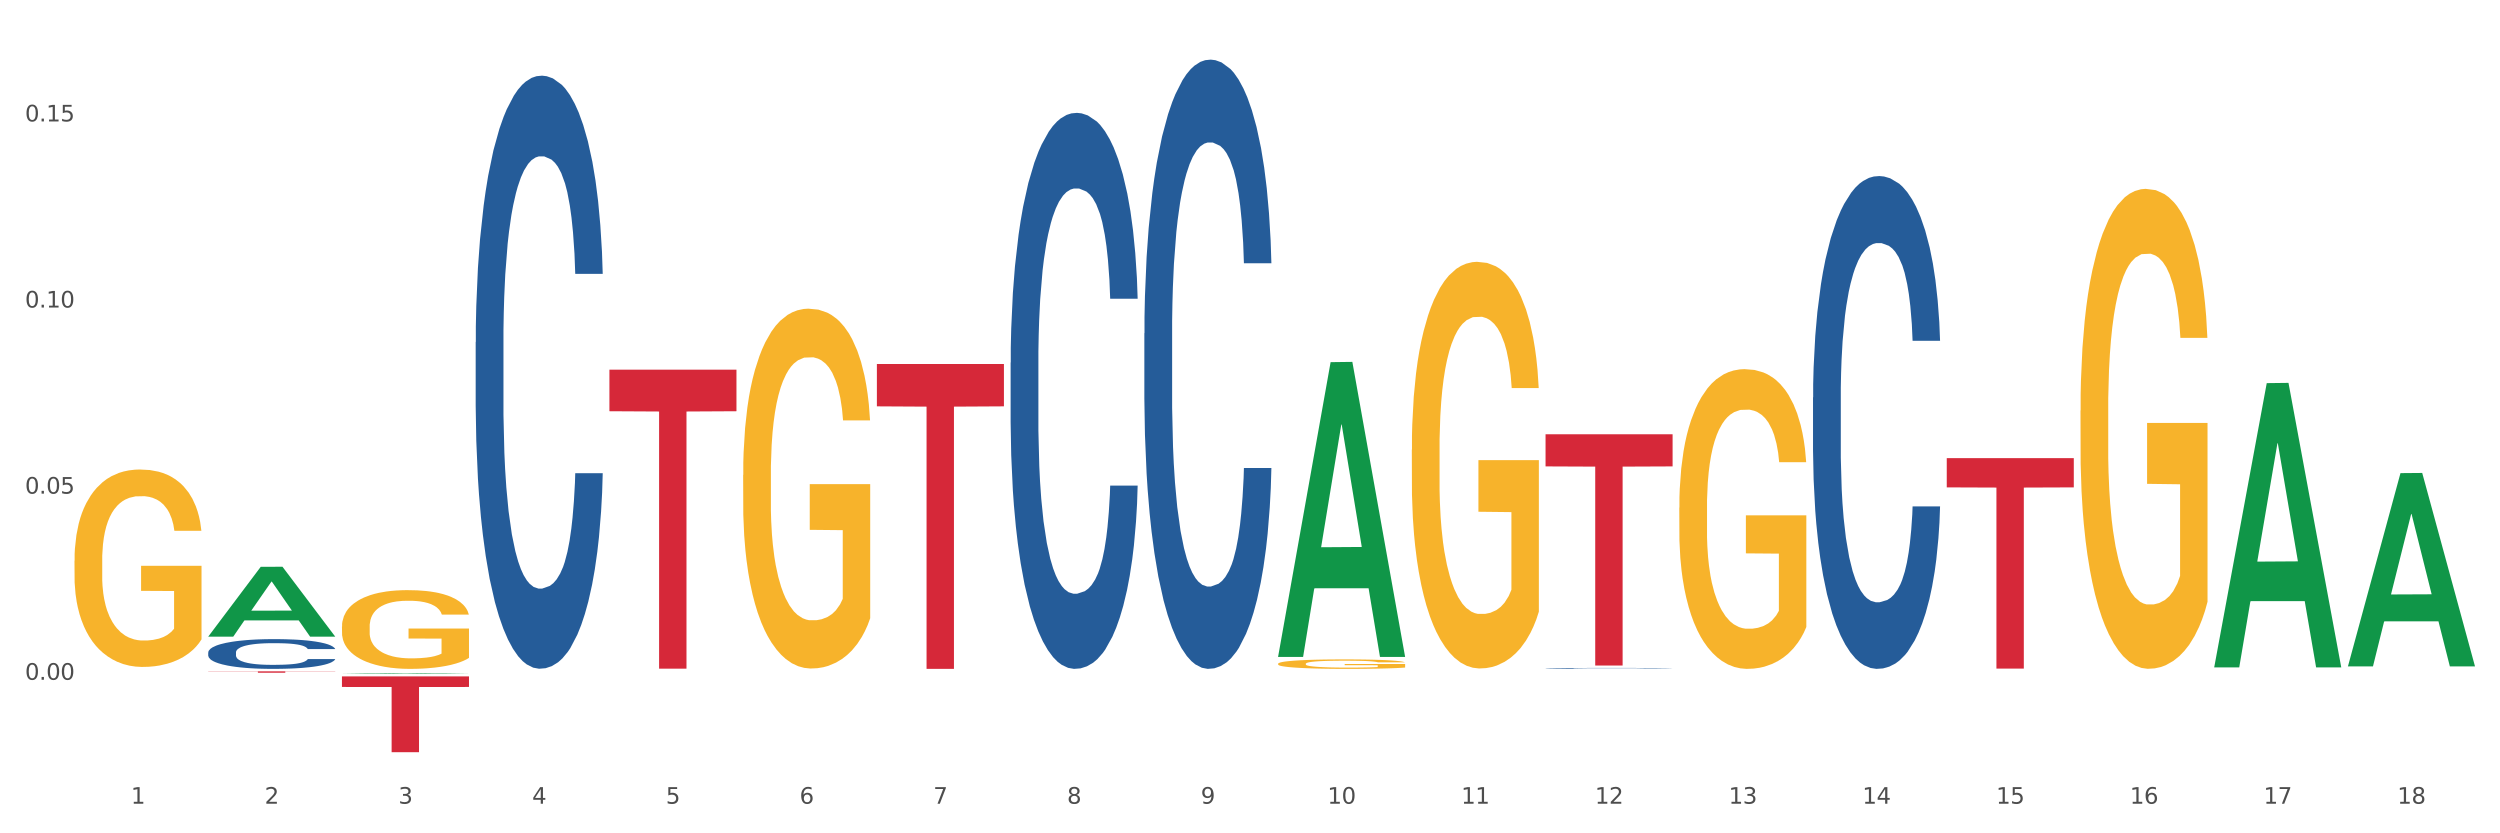
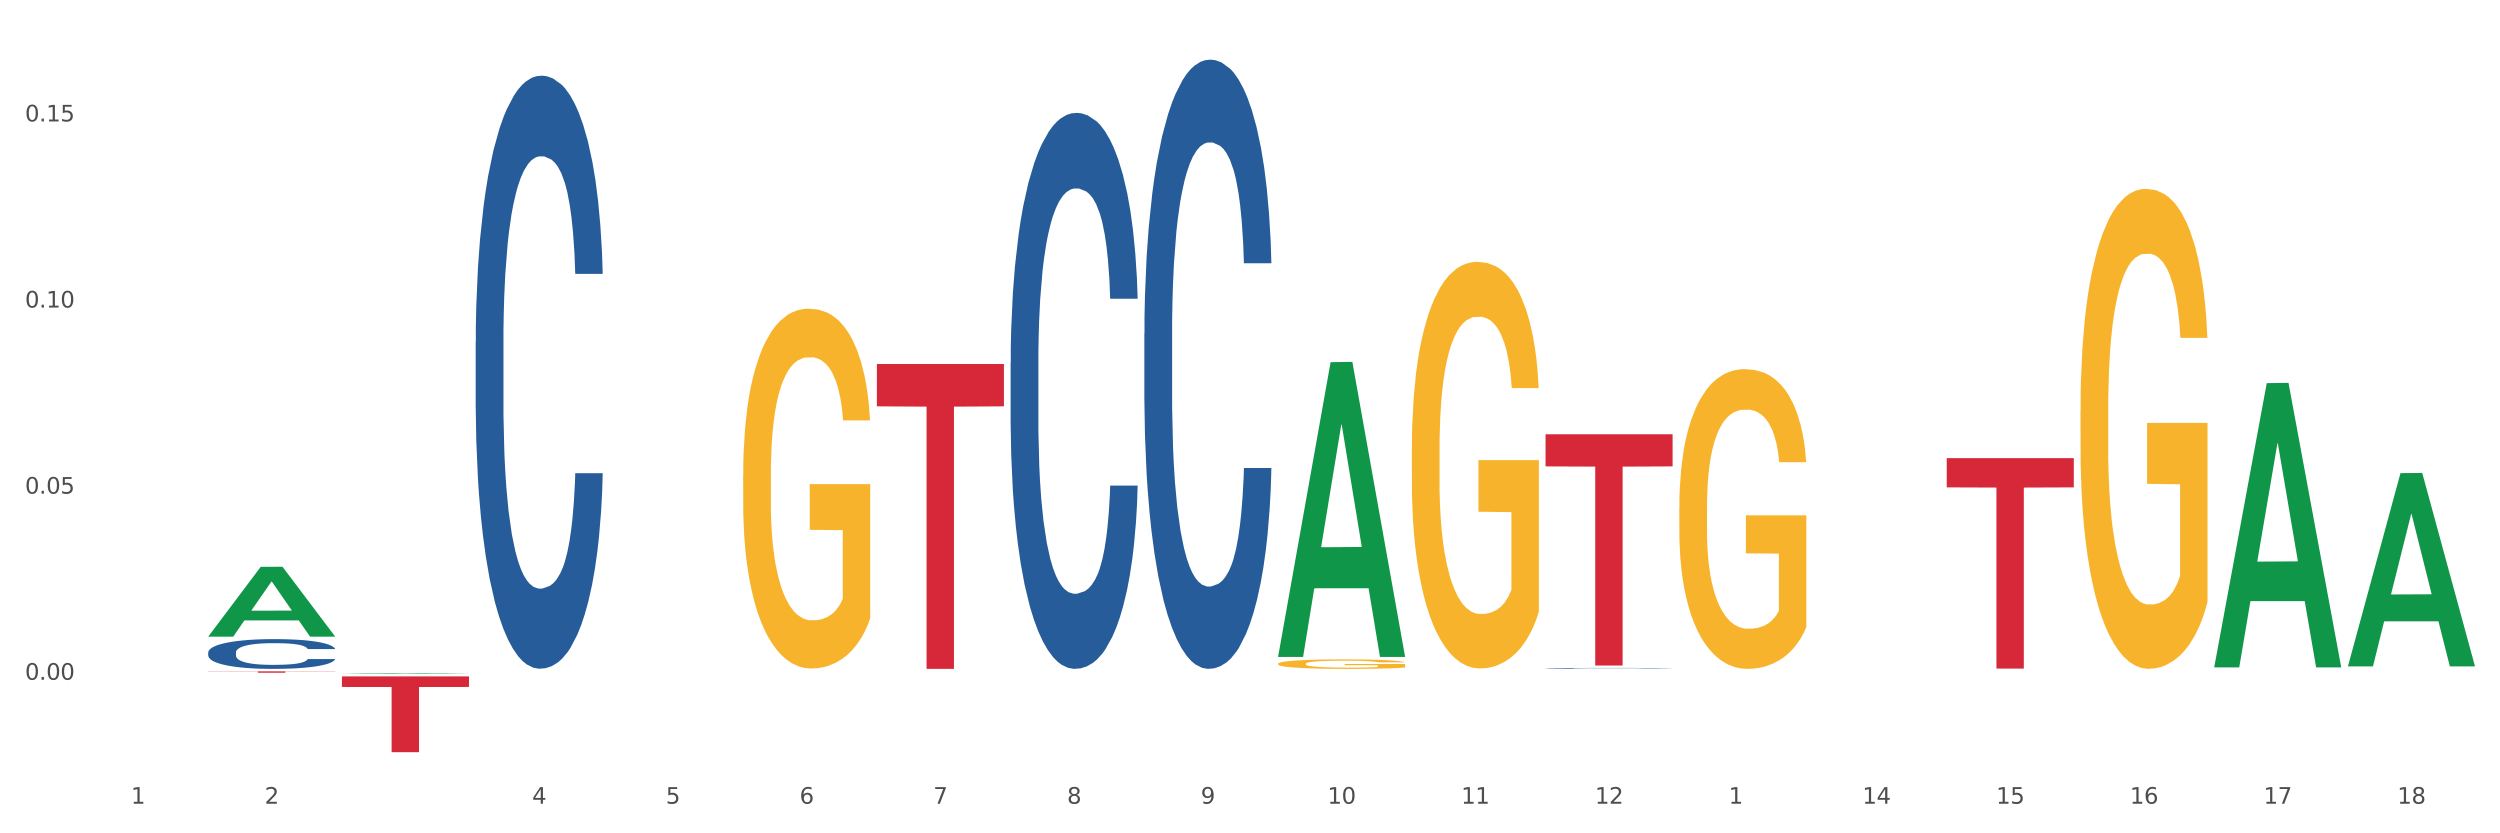
<svg xmlns="http://www.w3.org/2000/svg" xmlns:xlink="http://www.w3.org/1999/xlink" width="1080pt" height="360pt" viewBox="0 0 1080 360" version="1.1">
  <rect x="0" y="0" width="1080" height="360" fill="#333333" stroke="none" />
  <defs>
    <style type="text/css">*{stroke-linejoin: round; stroke-linecap: butt}</style>
  </defs>
  <g id="figure_1">
    <g id="patch_1">
      <path d="M 0 360  L 1080 360  L 1080 0  L 0 0  z " style="fill: #ffffff; stroke: #ffffff; stroke-linejoin: miter" />
    </g>
    <g id="axes_1">
      <g id="matplotlib.axis_1">
        <g id="xtick_1">
          <g id="text_1">
            <g style="fill: #4d4d4d" transform="translate(56.563 347.204) scale(0.096 -0.096)">
              <defs>
                <path id="DejaVuSans-31" d="M 794 531  L 1825 531  L 1825 4091  L 703 3866  L 703 4441  L 1819 4666  L 2450 4666  L 2450 531  L 3481 531  L 3481 0  L 794 0  L 794 531  z " transform="scale(0.016)" />
              </defs>
              <use xlink:href="#DejaVuSans-31" />
            </g>
          </g>
        </g>
        <g id="xtick_2">
          <g id="text_2">
            <g style="fill: #4d4d4d" transform="translate(114.336 347.204) scale(0.096 -0.096)">
              <defs>
                <path id="DejaVuSans-32" d="M 1228 531  L 3431 531  L 3431 0  L 469 0  L 469 531  Q 828 903 1448 1529  Q 2069 2156 2228 2338  Q 2531 2678 2651 2914  Q 2772 3150 2772 3378  Q 2772 3750 2511 3984  Q 2250 4219 1831 4219  Q 1534 4219 1204 4116  Q 875 4013 500 3803  L 500 4441  Q 881 4594 1212 4672  Q 1544 4750 1819 4750  Q 2544 4750 2975 4387  Q 3406 4025 3406 3419  Q 3406 3131 3298 2873  Q 3191 2616 2906 2266  Q 2828 2175 2409 1742  Q 1991 1309 1228 531  z " transform="scale(0.016)" />
              </defs>
              <use xlink:href="#DejaVuSans-32" />
            </g>
          </g>
        </g>
        <g id="xtick_3">
          <g id="text_3">
            <g style="fill: #4d4d4d" transform="translate(172.109 347.204) scale(0.096 -0.096)">
              <defs>
-                 <path id="DejaVuSans-33" d="M 2597 2516  Q 3050 2419 3304 2112  Q 3559 1806 3559 1356  Q 3559 666 3084 287  Q 2609 -91 1734 -91  Q 1441 -91 1130 -33  Q 819 25 488 141  L 488 750  Q 750 597 1062 519  Q 1375 441 1716 441  Q 2309 441 2620 675  Q 2931 909 2931 1356  Q 2931 1769 2642 2001  Q 2353 2234 1838 2234  L 1294 2234  L 1294 2753  L 1863 2753  Q 2328 2753 2575 2939  Q 2822 3125 2822 3475  Q 2822 3834 2567 4026  Q 2313 4219 1838 4219  Q 1578 4219 1281 4162  Q 984 4106 628 3988  L 628 4550  Q 988 4650 1302 4700  Q 1616 4750 1894 4750  Q 2613 4750 3031 4423  Q 3450 4097 3450 3541  Q 3450 3153 3228 2886  Q 3006 2619 2597 2516  z " transform="scale(0.016)" />
-               </defs>
+                 </defs>
              <use xlink:href="#DejaVuSans-33" />
            </g>
          </g>
        </g>
        <g id="xtick_4">
          <g id="text_4">
            <g style="fill: #4d4d4d" transform="translate(229.882 347.204) scale(0.096 -0.096)">
              <defs>
                <path id="DejaVuSans-34" d="M 2419 4116  L 825 1625  L 2419 1625  L 2419 4116  z M 2253 4666  L 3047 4666  L 3047 1625  L 3713 1625  L 3713 1100  L 3047 1100  L 3047 0  L 2419 0  L 2419 1100  L 313 1100  L 313 1709  L 2253 4666  z " transform="scale(0.016)" />
              </defs>
              <use xlink:href="#DejaVuSans-34" />
            </g>
          </g>
        </g>
        <g id="xtick_5">
          <g id="text_5">
            <g style="fill: #4d4d4d" transform="translate(287.655 347.204) scale(0.096 -0.096)">
              <defs>
                <path id="DejaVuSans-35" d="M 691 4666  L 3169 4666  L 3169 4134  L 1269 4134  L 1269 2991  Q 1406 3038 1543 3061  Q 1681 3084 1819 3084  Q 2600 3084 3056 2656  Q 3513 2228 3513 1497  Q 3513 744 3044 326  Q 2575 -91 1722 -91  Q 1428 -91 1123 -41  Q 819 9 494 109  L 494 744  Q 775 591 1075 516  Q 1375 441 1709 441  Q 2250 441 2565 725  Q 2881 1009 2881 1497  Q 2881 1984 2565 2268  Q 2250 2553 1709 2553  Q 1456 2553 1204 2497  Q 953 2441 691 2322  L 691 4666  z " transform="scale(0.016)" />
              </defs>
              <use xlink:href="#DejaVuSans-35" />
            </g>
          </g>
        </g>
        <g id="xtick_6">
          <g id="text_6">
            <g style="fill: #4d4d4d" transform="translate(345.428 347.204) scale(0.096 -0.096)">
              <defs>
                <path id="DejaVuSans-36" d="M 2113 2584  Q 1688 2584 1439 2293  Q 1191 2003 1191 1497  Q 1191 994 1439 701  Q 1688 409 2113 409  Q 2538 409 2786 701  Q 3034 994 3034 1497  Q 3034 2003 2786 2293  Q 2538 2584 2113 2584  z M 3366 4563  L 3366 3988  Q 3128 4100 2886 4159  Q 2644 4219 2406 4219  Q 1781 4219 1451 3797  Q 1122 3375 1075 2522  Q 1259 2794 1537 2939  Q 1816 3084 2150 3084  Q 2853 3084 3261 2657  Q 3669 2231 3669 1497  Q 3669 778 3244 343  Q 2819 -91 2113 -91  Q 1303 -91 875 529  Q 447 1150 447 2328  Q 447 3434 972 4092  Q 1497 4750 2381 4750  Q 2619 4750 2861 4703  Q 3103 4656 3366 4563  z " transform="scale(0.016)" />
              </defs>
              <use xlink:href="#DejaVuSans-36" />
            </g>
          </g>
        </g>
        <g id="xtick_7">
          <g id="text_7">
            <g style="fill: #4d4d4d" transform="translate(403.201 347.204) scale(0.096 -0.096)">
              <defs>
                <path id="DejaVuSans-37" d="M 525 4666  L 3525 4666  L 3525 4397  L 1831 0  L 1172 0  L 2766 4134  L 525 4134  L 525 4666  z " transform="scale(0.016)" />
              </defs>
              <use xlink:href="#DejaVuSans-37" />
            </g>
          </g>
        </g>
        <g id="xtick_8">
          <g id="text_8">
            <g style="fill: #4d4d4d" transform="translate(460.974 347.204) scale(0.096 -0.096)">
              <defs>
                <path id="DejaVuSans-38" d="M 2034 2216  Q 1584 2216 1326 1975  Q 1069 1734 1069 1313  Q 1069 891 1326 650  Q 1584 409 2034 409  Q 2484 409 2743 651  Q 3003 894 3003 1313  Q 3003 1734 2745 1975  Q 2488 2216 2034 2216  z M 1403 2484  Q 997 2584 770 2862  Q 544 3141 544 3541  Q 544 4100 942 4425  Q 1341 4750 2034 4750  Q 2731 4750 3128 4425  Q 3525 4100 3525 3541  Q 3525 3141 3298 2862  Q 3072 2584 2669 2484  Q 3125 2378 3379 2068  Q 3634 1759 3634 1313  Q 3634 634 3220 271  Q 2806 -91 2034 -91  Q 1263 -91 848 271  Q 434 634 434 1313  Q 434 1759 690 2068  Q 947 2378 1403 2484  z M 1172 3481  Q 1172 3119 1398 2916  Q 1625 2713 2034 2713  Q 2441 2713 2670 2916  Q 2900 3119 2900 3481  Q 2900 3844 2670 4047  Q 2441 4250 2034 4250  Q 1625 4250 1398 4047  Q 1172 3844 1172 3481  z " transform="scale(0.016)" />
              </defs>
              <use xlink:href="#DejaVuSans-38" />
            </g>
          </g>
        </g>
        <g id="xtick_9">
          <g id="text_9">
            <g style="fill: #4d4d4d" transform="translate(518.747 347.204) scale(0.096 -0.096)">
              <defs>
                <path id="DejaVuSans-39" d="M 703 97  L 703 672  Q 941 559 1184 500  Q 1428 441 1663 441  Q 2288 441 2617 861  Q 2947 1281 2994 2138  Q 2813 1869 2534 1725  Q 2256 1581 1919 1581  Q 1219 1581 811 2004  Q 403 2428 403 3163  Q 403 3881 828 4315  Q 1253 4750 1959 4750  Q 2769 4750 3195 4129  Q 3622 3509 3622 2328  Q 3622 1225 3098 567  Q 2575 -91 1691 -91  Q 1453 -91 1209 -44  Q 966 3 703 97  z M 1959 2075  Q 2384 2075 2632 2365  Q 2881 2656 2881 3163  Q 2881 3666 2632 3958  Q 2384 4250 1959 4250  Q 1534 4250 1286 3958  Q 1038 3666 1038 3163  Q 1038 2656 1286 2365  Q 1534 2075 1959 2075  z " transform="scale(0.016)" />
              </defs>
              <use xlink:href="#DejaVuSans-39" />
            </g>
          </g>
        </g>
        <g id="xtick_10">
          <g id="text_10">
            <g style="fill: #4d4d4d" transform="translate(573.466 347.204) scale(0.096 -0.096)">
              <defs>
                <path id="DejaVuSans-30" d="M 2034 4250  Q 1547 4250 1301 3770  Q 1056 3291 1056 2328  Q 1056 1369 1301 889  Q 1547 409 2034 409  Q 2525 409 2770 889  Q 3016 1369 3016 2328  Q 3016 3291 2770 3770  Q 2525 4250 2034 4250  z M 2034 4750  Q 2819 4750 3233 4129  Q 3647 3509 3647 2328  Q 3647 1150 3233 529  Q 2819 -91 2034 -91  Q 1250 -91 836 529  Q 422 1150 422 2328  Q 422 3509 836 4129  Q 1250 4750 2034 4750  z " transform="scale(0.016)" />
              </defs>
              <use xlink:href="#DejaVuSans-31" />
              <use xlink:href="#DejaVuSans-30" transform="translate(63.623 0)" />
            </g>
          </g>
        </g>
        <g id="xtick_11">
          <g id="text_11">
            <g style="fill: #4d4d4d" transform="translate(631.239 347.204) scale(0.096 -0.096)">
              <use xlink:href="#DejaVuSans-31" />
              <use xlink:href="#DejaVuSans-31" transform="translate(63.623 0)" />
            </g>
          </g>
        </g>
        <g id="xtick_12">
          <g id="text_12">
            <g style="fill: #4d4d4d" transform="translate(689.012 347.204) scale(0.096 -0.096)">
              <use xlink:href="#DejaVuSans-31" />
              <use xlink:href="#DejaVuSans-32" transform="translate(63.623 0)" />
            </g>
          </g>
        </g>
        <g id="xtick_13">
          <g id="text_13">
            <g style="fill: #4d4d4d" transform="translate(746.785 347.204) scale(0.096 -0.096)">
              <use xlink:href="#DejaVuSans-31" />
              <use xlink:href="#DejaVuSans-33" transform="translate(63.623 0)" />
            </g>
          </g>
        </g>
        <g id="xtick_14">
          <g id="text_14">
            <g style="fill: #4d4d4d" transform="translate(804.558 347.204) scale(0.096 -0.096)">
              <use xlink:href="#DejaVuSans-31" />
              <use xlink:href="#DejaVuSans-34" transform="translate(63.623 0)" />
            </g>
          </g>
        </g>
        <g id="xtick_15">
          <g id="text_15">
            <g style="fill: #4d4d4d" transform="translate(862.331 347.204) scale(0.096 -0.096)">
              <use xlink:href="#DejaVuSans-31" />
              <use xlink:href="#DejaVuSans-35" transform="translate(63.623 0)" />
            </g>
          </g>
        </g>
        <g id="xtick_16">
          <g id="text_16">
            <g style="fill: #4d4d4d" transform="translate(920.104 347.204) scale(0.096 -0.096)">
              <use xlink:href="#DejaVuSans-31" />
              <use xlink:href="#DejaVuSans-36" transform="translate(63.623 0)" />
            </g>
          </g>
        </g>
        <g id="xtick_17">
          <g id="text_17">
            <g style="fill: #4d4d4d" transform="translate(977.877 347.204) scale(0.096 -0.096)">
              <use xlink:href="#DejaVuSans-31" />
              <use xlink:href="#DejaVuSans-37" transform="translate(63.623 0)" />
            </g>
          </g>
        </g>
        <g id="xtick_18">
          <g id="text_18">
            <g style="fill: #4d4d4d" transform="translate(1035.65 347.204) scale(0.096 -0.096)">
              <use xlink:href="#DejaVuSans-31" />
              <use xlink:href="#DejaVuSans-38" transform="translate(63.623 0)" />
            </g>
          </g>
        </g>
        <g id="xtick_19" />
        <g id="xtick_20" />
        <g id="xtick_21" />
        <g id="xtick_22" />
        <g id="xtick_23" />
        <g id="xtick_24" />
        <g id="xtick_25" />
        <g id="xtick_26" />
        <g id="xtick_27" />
        <g id="xtick_28" />
        <g id="xtick_29" />
        <g id="xtick_30" />
        <g id="xtick_31" />
        <g id="xtick_32" />
        <g id="xtick_33" />
        <g id="xtick_34" />
        <g id="xtick_35" />
      </g>
      <g id="matplotlib.axis_2">
        <g id="ytick_1">
          <g id="text_19">
            <g style="fill: #4d4d4d" transform="translate(10.8 293.659) scale(0.096 -0.096)">
              <defs>
                <path id="DejaVuSans-2e" d="M 684 794  L 1344 794  L 1344 0  L 684 0  L 684 794  z " transform="scale(0.016)" />
              </defs>
              <use xlink:href="#DejaVuSans-30" />
              <use xlink:href="#DejaVuSans-2e" transform="translate(63.623 0)" />
              <use xlink:href="#DejaVuSans-30" transform="translate(95.41 0)" />
              <use xlink:href="#DejaVuSans-30" transform="translate(159.033 0)" />
            </g>
          </g>
        </g>
        <g id="ytick_2">
          <g id="text_20">
            <g style="fill: #4d4d4d" transform="translate(10.8 213.259) scale(0.096 -0.096)">
              <use xlink:href="#DejaVuSans-30" />
              <use xlink:href="#DejaVuSans-2e" transform="translate(63.623 0)" />
              <use xlink:href="#DejaVuSans-30" transform="translate(95.41 0)" />
              <use xlink:href="#DejaVuSans-35" transform="translate(159.033 0)" />
            </g>
          </g>
        </g>
        <g id="ytick_3">
          <g id="text_21">
            <g style="fill: #4d4d4d" transform="translate(10.8 132.859) scale(0.096 -0.096)">
              <use xlink:href="#DejaVuSans-30" />
              <use xlink:href="#DejaVuSans-2e" transform="translate(63.623 0)" />
              <use xlink:href="#DejaVuSans-31" transform="translate(95.41 0)" />
              <use xlink:href="#DejaVuSans-30" transform="translate(159.033 0)" />
            </g>
          </g>
        </g>
        <g id="ytick_4">
          <g id="text_22">
            <g style="fill: #4d4d4d" transform="translate(10.8 52.459) scale(0.096 -0.096)">
              <use xlink:href="#DejaVuSans-30" />
              <use xlink:href="#DejaVuSans-2e" transform="translate(63.623 0)" />
              <use xlink:href="#DejaVuSans-31" transform="translate(95.41 0)" />
              <use xlink:href="#DejaVuSans-35" transform="translate(159.033 0)" />
            </g>
          </g>
        </g>
        <g id="ytick_5" />
        <g id="ytick_6" />
        <g id="ytick_7" />
        <g id="ytick_8" />
      </g>
      <g id="PolyCollection_1">
        <path d="M 89.948 274.986  L 90.005 274.958  L 112.637 244.862  L 122.03 244.834  L 144.832 275.043  L 133.969 275.043  L 129.046 268.008  L 105.678 268.008  L 105.508 268.122  L 100.755 275.043  L 89.948 275.043  L 89.948 274.986  L 108.62 263.81  L 126.104 263.782  L 117.447 251.273  L 117.334 251.216  L 117.22 251.301  L 108.563 263.782  L 108.62 263.81  L 89.948 274.986  z " clip-path="url(#p391f178818)" style="fill: #109648" />
        <path d="M 378.813 157.239  L 433.697 157.239  L 433.697 175.543  L 412.108 175.667  L 412.108 288.955  L 400.272 288.955  L 400.272 175.667  L 378.813 175.543  L 378.813 157.363  L 378.813 157.239  z " clip-path="url(#p391f178818)" style="fill: #d62839" />
-         <path d="M 263.267 159.703  L 318.151 159.703  L 318.151 177.651  L 296.562 177.772  L 296.562 288.856  L 284.726 288.856  L 284.726 177.772  L 263.267 177.651  L 263.267 159.824  L 263.267 159.703  z " clip-path="url(#p391f178818)" style="fill: #d62839" />
        <path d="M 147.721 292.218  L 202.605 292.218  L 202.605 296.767  L 181.016 296.798  L 181.016 324.95  L 169.18 324.95  L 169.18 296.798  L 147.721 296.767  L 147.721 292.249  L 147.721 292.218  z " clip-path="url(#p391f178818)" style="fill: #d62839" />
        <path d="M 89.948 290.012  L 144.832 290.012  L 144.832 290.098  L 123.243 290.099  L 123.243 290.633  L 111.407 290.633  L 111.407 290.099  L 89.948 290.098  L 89.948 290.012  L 89.948 290.012  z " clip-path="url(#p391f178818)" style="fill: #d62839" />
        <path d="M 205.494 147.806  L 205.559 147.572  L 205.559 141.02  L 205.753 132.129  L 206.467 115.751  L 207.375 103.35  L 208.932 88.843  L 209.776 82.759  L 210.879 75.974  L 213.149 64.977  L 215.744 55.618  L 217.561 50.47  L 218.923 47.194  L 221.972 41.345  L 223.724 38.771  L 225.54 36.665  L 227.097 35.261  L 229.692 33.623  L 231.768 32.921  L 234.169 32.687  L 236.18 32.921  L 238.84 33.857  L 242.732 36.665  L 244.224 38.303  L 246.236 41.111  L 248.312 44.854  L 249.998 48.598  L 251.945 53.98  L 253.956 60.999  L 255.902 69.89  L 257.264 78.08  L 258.367 86.737  L 259.34 97.266  L 260.054 108.731  L 260.378 118.324  L 248.506 118.324  L 248.182 109.667  L 247.533 100.308  L 246.884 93.99  L 246.171 88.843  L 245.068 82.993  L 244.095 79.25  L 242.473 74.804  L 240.981 71.996  L 239.748 70.358  L 238.256 68.954  L 235.077 67.551  L 232.806 67.551  L 231.379 68.018  L 229.627 69.188  L 228.135 70.826  L 226.384 73.634  L 225.021 76.676  L 223.659 80.653  L 222.88 83.461  L 221.713 88.609  L 220.934 92.82  L 219.896 100.074  L 219.312 105.221  L 218.274 118.558  L 217.82 128.386  L 217.626 135.171  L 217.496 142.658  L 217.496 179.159  L 217.885 195.538  L 218.209 202.557  L 218.728 210.513  L 219.702 220.808  L 221.129 230.869  L 222.621 238.122  L 223.854 242.568  L 225.021 245.844  L 226.189 248.418  L 227.616 250.757  L 228.784 252.161  L 230.536 253.565  L 232.612 254.267  L 234.234 254.267  L 237.542 253.097  L 239.034 251.927  L 240.462 250.289  L 242.019 247.716  L 243.251 244.908  L 243.965 242.802  L 245.133 238.356  L 246.041 233.677  L 246.819 228.295  L 247.338 223.616  L 247.922 216.596  L 248.376 208.641  L 248.506 204.429  L 260.378 204.429  L 260.119 212.853  L 259.665 221.042  L 258.756 232.039  L 258.043 238.356  L 256.94 246.078  L 255.772 252.629  L 254.15 259.883  L 252.658 265.264  L 251.101 269.944  L 249.414 274.156  L 246.365 280.005  L 245.262 281.643  L 242.927 284.451  L 241.11 286.089  L 238.45 287.726  L 235.726 288.662  L 232.871 288.896  L 230.341 288.428  L 227.551 287.024  L 225.8 285.621  L 223.854 283.515  L 221.583 280.239  L 219.442 276.261  L 217.431 271.582  L 215.55 266.2  L 213.798 260.117  L 211.527 250.056  L 209.841 240.228  L 208.608 231.103  L 207.765 223.382  L 206.921 213.555  L 206.467 206.769  L 205.753 190.39  L 205.494 175.182  L 205.494 147.806  z " clip-path="url(#p391f178818)" style="fill: #255c99" />
        <path d="M 898.77 177.394  L 898.835 177.205  L 898.835 170.388  L 898.964 164.518  L 899.612 150.316  L 900.584 138.576  L 901.297 132.327  L 902.01 127.214  L 902.852 122.101  L 903.889 116.799  L 905.768 109.036  L 906.934 105.059  L 908.36 100.893  L 910.952 94.834  L 912.831 91.425  L 914.775 88.585  L 917.95 85.176  L 920.024 83.662  L 922.227 82.525  L 924.884 81.768  L 926.892 81.579  L 931.299 82.147  L 935.057 83.851  L 936.871 85.176  L 939.204 87.449  L 940.435 88.964  L 942.444 91.993  L 944.517 95.97  L 945.943 99.378  L 948.081 105.817  L 949.701 112.255  L 951.192 120.208  L 951.969 125.699  L 952.552 130.812  L 953.071 136.682  L 953.589 145.961  L 941.926 145.961  L 941.472 139.333  L 940.759 133.084  L 939.722 127.025  L 938.815 123.238  L 937.26 118.504  L 935.834 115.474  L 934.344 113.202  L 932.53 111.308  L 931.104 110.361  L 929.095 109.604  L 925.143 109.793  L 922.486 111.308  L 920.672 113.202  L 919.505 114.906  L 918.468 116.799  L 917.302 119.45  L 915.941 123.427  L 914.969 127.025  L 913.997 131.569  L 913.22 136.114  L 912.507 141.416  L 911.924 147.097  L 911.47 152.967  L 911.081 160.163  L 910.757 172.092  L 910.757 198.034  L 910.887 203.904  L 911.211 211.668  L 911.6 217.538  L 912.248 224.545  L 912.831 229.279  L 913.933 236.096  L 915.164 241.776  L 916.136 245.374  L 917.108 248.404  L 918.792 252.57  L 920.672 255.978  L 922.292 258.061  L 924.495 259.955  L 925.985 260.712  L 927.281 261.091  L 930.456 261.091  L 932.724 260.523  L 935.251 259.197  L 937.195 257.493  L 938.815 255.41  L 940.63 252.002  L 941.796 248.783  L 941.796 209.207  L 927.54 209.017  L 927.54 182.696  L 953.654 182.696  L 953.654 259.955  L 952.552 263.931  L 951.321 267.529  L 950.025 270.748  L 948.081 274.725  L 945.749 278.512  L 943.675 281.163  L 941.472 283.435  L 938.88 285.518  L 935.51 287.412  L 933.437 288.169  L 930.845 288.737  L 927.799 288.927  L 925.143 288.548  L 922.551 287.601  L 919.829 285.897  L 917.172 283.435  L 915.164 280.974  L 913.155 277.944  L 911.017 273.967  L 909.332 270.18  L 908.036 266.772  L 906.61 262.416  L 905.055 256.736  L 903.889 251.623  L 902.852 246.321  L 901.75 239.504  L 900.973 233.634  L 900.195 226.249  L 899.742 220.757  L 899.223 212.236  L 898.835 200.307  L 898.77 177.394  z " clip-path="url(#p391f178818)" style="fill: #f7b32b" />
        <path d="M 725.451 219.302  L 725.516 219.184  L 725.516 214.927  L 725.645 211.261  L 726.293 202.392  L 727.265 195.06  L 727.978 191.157  L 728.691 187.964  L 729.533 184.771  L 730.57 181.46  L 732.449 176.612  L 733.615 174.128  L 735.041 171.527  L 737.633 167.743  L 739.512 165.614  L 741.456 163.84  L 744.631 161.712  L 746.705 160.766  L 748.908 160.056  L 751.565 159.583  L 753.573 159.465  L 757.98 159.82  L 761.738 160.884  L 763.552 161.712  L 765.885 163.131  L 767.116 164.077  L 769.125 165.969  L 771.199 168.452  L 772.624 170.581  L 774.762 174.602  L 776.382 178.622  L 777.873 183.589  L 778.65 187.018  L 779.234 190.211  L 779.752 193.877  L 780.27 199.672  L 768.607 199.672  L 768.153 195.533  L 767.44 191.63  L 766.403 187.846  L 765.496 185.481  L 763.941 182.525  L 762.516 180.633  L 761.025 179.213  L 759.211 178.031  L 757.785 177.44  L 755.776 176.967  L 751.824 177.085  L 749.167 178.031  L 747.353 179.213  L 746.186 180.278  L 745.15 181.46  L 743.983 183.116  L 742.622 185.599  L 741.65 187.846  L 740.678 190.684  L 739.901 193.522  L 739.188 196.834  L 738.605 200.381  L 738.151 204.047  L 737.762 208.541  L 737.438 215.991  L 737.438 232.192  L 737.568 235.858  L 737.892 240.706  L 738.281 244.372  L 738.929 248.748  L 739.512 251.704  L 740.614 255.961  L 741.845 259.509  L 742.817 261.756  L 743.789 263.648  L 745.474 266.25  L 747.353 268.378  L 748.973 269.679  L 751.176 270.862  L 752.666 271.335  L 753.962 271.571  L 757.137 271.571  L 759.405 271.216  L 761.932 270.389  L 763.876 269.324  L 765.496 268.023  L 767.311 265.895  L 768.477 263.884  L 768.477 239.169  L 754.221 239.051  L 754.221 222.613  L 780.335 222.613  L 780.335 270.862  L 779.234 273.345  L 778.002 275.592  L 776.706 277.602  L 774.762 280.085  L 772.43 282.451  L 770.356 284.106  L 768.153 285.525  L 765.561 286.826  L 762.192 288.009  L 760.118 288.482  L 757.526 288.836  L 754.48 288.955  L 751.824 288.718  L 749.232 288.127  L 746.51 287.063  L 743.854 285.525  L 741.845 283.988  L 739.836 282.096  L 737.698 279.612  L 736.013 277.247  L 734.717 275.119  L 733.291 272.399  L 731.736 268.851  L 730.57 265.658  L 729.533 262.347  L 728.431 258.09  L 727.654 254.424  L 726.876 249.812  L 726.423 246.383  L 725.904 241.061  L 725.516 233.611  L 725.451 219.302  z " clip-path="url(#p391f178818)" style="fill: #f7b32b" />
        <path d="M 667.678 187.604  L 722.562 187.604  L 722.562 201.486  L 700.973 201.58  L 700.973 287.496  L 689.137 287.496  L 689.137 201.58  L 667.678 201.486  L 667.678 187.698  L 667.678 187.604  z " clip-path="url(#p391f178818)" style="fill: #d62839" />
        <path d="M 609.905 194.282  L 609.97 194.122  L 609.97 188.346  L 610.099 183.372  L 610.747 171.339  L 611.719 161.392  L 612.432 156.098  L 613.145 151.766  L 613.987 147.434  L 615.024 142.942  L 616.903 136.364  L 618.069 132.995  L 619.495 129.465  L 622.087 124.331  L 623.966 121.443  L 625.91 119.037  L 629.085 116.149  L 631.159 114.865  L 633.362 113.903  L 636.019 113.261  L 638.027 113.1  L 642.434 113.582  L 646.192 115.026  L 648.006 116.149  L 650.339 118.074  L 651.57 119.357  L 653.579 121.924  L 655.653 125.294  L 657.078 128.182  L 659.216 133.636  L 660.836 139.091  L 662.327 145.83  L 663.104 150.482  L 663.688 154.814  L 664.206 159.788  L 664.724 167.649  L 653.061 167.649  L 652.607 162.034  L 651.894 156.74  L 650.857 151.606  L 649.95 148.397  L 648.395 144.386  L 646.97 141.819  L 645.479 139.894  L 643.665 138.289  L 642.239 137.487  L 640.231 136.845  L 636.278 137.006  L 633.621 138.289  L 631.807 139.894  L 630.64 141.338  L 629.604 142.942  L 628.437 145.188  L 627.076 148.557  L 626.104 151.606  L 625.132 155.456  L 624.355 159.307  L 623.642 163.799  L 623.059 168.612  L 622.605 173.586  L 622.217 179.682  L 621.893 189.79  L 621.893 211.77  L 622.022 216.743  L 622.346 223.321  L 622.735 228.295  L 623.383 234.231  L 623.966 238.242  L 625.068 244.018  L 626.299 248.831  L 627.271 251.879  L 628.243 254.446  L 629.928 257.976  L 631.807 260.864  L 633.427 262.629  L 635.63 264.233  L 637.12 264.875  L 638.416 265.196  L 641.591 265.196  L 643.859 264.714  L 646.386 263.591  L 648.33 262.147  L 649.95 260.383  L 651.765 257.495  L 652.931 254.767  L 652.931 221.236  L 638.675 221.075  L 638.675 198.774  L 664.789 198.774  L 664.789 264.233  L 663.688 267.602  L 662.456 270.651  L 661.16 273.378  L 659.216 276.747  L 656.884 279.956  L 654.81 282.202  L 652.607 284.128  L 650.015 285.892  L 646.646 287.497  L 644.572 288.138  L 641.98 288.62  L 638.935 288.78  L 636.278 288.459  L 633.686 287.657  L 630.964 286.213  L 628.308 284.128  L 626.299 282.042  L 624.29 279.475  L 622.152 276.106  L 620.467 272.897  L 619.171 270.009  L 617.745 266.319  L 616.19 261.506  L 615.024 257.174  L 613.987 252.682  L 612.886 246.906  L 612.108 241.932  L 611.33 235.675  L 610.877 231.022  L 610.358 223.803  L 609.97 213.695  L 609.905 194.282  z " clip-path="url(#p391f178818)" style="fill: #f7b32b" />
        <path d="M 321.04 205.178  L 321.105 205.036  L 321.105 199.925  L 321.234 195.524  L 321.882 184.876  L 322.854 176.073  L 323.567 171.388  L 324.28 167.555  L 325.122 163.721  L 326.159 159.746  L 328.038 153.925  L 329.205 150.944  L 330.63 147.82  L 333.222 143.277  L 335.101 140.721  L 337.045 138.592  L 340.22 136.036  L 342.294 134.9  L 344.497 134.049  L 347.154 133.481  L 349.162 133.339  L 353.569 133.765  L 357.327 135.042  L 359.141 136.036  L 361.474 137.74  L 362.705 138.876  L 364.714 141.147  L 366.788 144.129  L 368.213 146.684  L 370.352 151.512  L 371.972 156.339  L 373.462 162.302  L 374.239 166.419  L 374.823 170.252  L 375.341 174.653  L 375.859 181.61  L 364.196 181.61  L 363.742 176.641  L 363.029 171.956  L 361.993 167.413  L 361.085 164.573  L 359.53 161.024  L 358.105 158.752  L 356.614 157.049  L 354.8 155.629  L 353.374 154.919  L 351.366 154.351  L 347.413 154.493  L 344.756 155.629  L 342.942 157.049  L 341.775 158.326  L 340.739 159.746  L 339.572 161.734  L 338.212 164.715  L 337.24 167.413  L 336.268 170.82  L 335.49 174.227  L 334.777 178.203  L 334.194 182.462  L 333.74 186.863  L 333.352 192.258  L 333.028 201.203  L 333.028 220.653  L 333.157 225.054  L 333.481 230.875  L 333.87 235.277  L 334.518 240.53  L 335.101 244.079  L 336.203 249.19  L 337.434 253.449  L 338.406 256.147  L 339.378 258.419  L 341.063 261.542  L 342.942 264.097  L 344.562 265.659  L 346.765 267.079  L 348.255 267.647  L 349.551 267.931  L 352.726 267.931  L 354.994 267.505  L 357.521 266.511  L 359.465 265.233  L 361.085 263.672  L 362.9 261.116  L 364.066 258.702  L 364.066 229.03  L 349.81 228.888  L 349.81 209.153  L 375.924 209.153  L 375.924 267.079  L 374.823 270.06  L 373.591 272.758  L 372.296 275.172  L 370.352 278.153  L 368.019 280.992  L 365.945 282.98  L 363.742 284.684  L 361.15 286.246  L 357.781 287.665  L 355.707 288.233  L 353.115 288.659  L 350.07 288.801  L 347.413 288.517  L 344.821 287.807  L 342.099 286.53  L 339.443 284.684  L 337.434 282.838  L 335.425 280.567  L 333.287 277.585  L 331.602 274.746  L 330.306 272.19  L 328.881 268.925  L 327.325 264.665  L 326.159 260.832  L 325.122 256.857  L 324.021 251.746  L 323.243 247.344  L 322.465 241.807  L 322.012 237.69  L 321.493 231.301  L 321.105 222.357  L 321.04 205.178  z " clip-path="url(#p391f178818)" style="fill: #f7b32b" />
-         <path d="M 147.721 270.657  L 147.786 270.626  L 147.786 269.508  L 147.915 268.545  L 148.563 266.215  L 149.535 264.289  L 150.248 263.264  L 150.961 262.425  L 151.803 261.586  L 152.84 260.716  L 154.719 259.443  L 155.886 258.79  L 157.311 258.107  L 159.903 257.113  L 161.782 256.554  L 163.726 256.088  L 166.901 255.528  L 168.975 255.28  L 171.178 255.094  L 173.835 254.969  L 175.844 254.938  L 180.25 255.031  L 184.008 255.311  L 185.822 255.528  L 188.155 255.901  L 189.386 256.15  L 191.395 256.647  L 193.469 257.299  L 194.894 257.858  L 197.033 258.915  L 198.653 259.971  L 200.143 261.276  L 200.921 262.176  L 201.504 263.015  L 202.022 263.978  L 202.54 265.5  L 190.877 265.5  L 190.423 264.413  L 189.71 263.388  L 188.674 262.394  L 187.766 261.773  L 186.211 260.996  L 184.786 260.499  L 183.295 260.126  L 181.481 259.815  L 180.055 259.66  L 178.047 259.536  L 174.094 259.567  L 171.437 259.815  L 169.623 260.126  L 168.456 260.406  L 167.42 260.716  L 166.253 261.151  L 164.893 261.804  L 163.921 262.394  L 162.949 263.139  L 162.171 263.885  L 161.458 264.755  L 160.875 265.687  L 160.421 266.65  L 160.033 267.83  L 159.709 269.787  L 159.709 274.043  L 159.838 275.006  L 160.162 276.28  L 160.551 277.243  L 161.199 278.392  L 161.782 279.169  L 162.884 280.287  L 164.115 281.219  L 165.087 281.81  L 166.059 282.307  L 167.744 282.99  L 169.623 283.549  L 171.243 283.891  L 173.446 284.202  L 174.936 284.326  L 176.232 284.388  L 179.407 284.388  L 181.675 284.295  L 184.203 284.077  L 186.146 283.798  L 187.766 283.456  L 189.581 282.897  L 190.747 282.369  L 190.747 275.876  L 176.491 275.845  L 176.491 271.527  L 202.605 271.527  L 202.605 284.202  L 201.504 284.854  L 200.273 285.444  L 198.977 285.972  L 197.033 286.625  L 194.7 287.246  L 192.626 287.681  L 190.423 288.054  L 187.831 288.395  L 184.462 288.706  L 182.388 288.83  L 179.796 288.924  L 176.751 288.955  L 174.094 288.893  L 171.502 288.737  L 168.78 288.458  L 166.124 288.054  L 164.115 287.65  L 162.106 287.153  L 159.968 286.5  L 158.283 285.879  L 156.987 285.32  L 155.562 284.606  L 154.006 283.674  L 152.84 282.835  L 151.803 281.965  L 150.702 280.847  L 149.924 279.884  L 149.147 278.672  L 148.693 277.771  L 148.175 276.373  L 147.786 274.416  L 147.721 270.657  z " clip-path="url(#p391f178818)" style="fill: #f7b32b" />
-         <path d="M 32.175 242.238  L 32.24 242.16  L 32.24 239.356  L 32.369 236.941  L 33.017 231.099  L 33.989 226.27  L 34.702 223.699  L 35.415 221.596  L 36.257 219.493  L 37.294 217.311  L 39.173 214.118  L 40.34 212.482  L 41.765 210.768  L 44.357 208.275  L 46.236 206.873  L 48.18 205.705  L 51.355 204.303  L 53.429 203.68  L 55.632 203.212  L 58.289 202.901  L 60.298 202.823  L 64.704 203.056  L 68.462 203.757  L 70.277 204.303  L 72.609 205.237  L 73.84 205.861  L 75.849 207.107  L 77.923 208.743  L 79.348 210.145  L 81.487 212.793  L 83.107 215.442  L 84.597 218.714  L 85.375 220.973  L 85.958 223.076  L 86.476 225.491  L 86.995 229.307  L 75.331 229.307  L 74.877 226.581  L 74.164 224.011  L 73.128 221.518  L 72.22 219.96  L 70.665 218.012  L 69.24 216.766  L 67.749 215.831  L 65.935 215.052  L 64.509 214.663  L 62.501 214.351  L 58.548 214.429  L 55.891 215.052  L 54.077 215.831  L 52.911 216.532  L 51.874 217.311  L 50.707 218.402  L 49.347 220.038  L 48.375 221.518  L 47.403 223.387  L 46.625 225.257  L 45.912 227.438  L 45.329 229.775  L 44.876 232.19  L 44.487 235.15  L 44.163 240.057  L 44.163 250.729  L 44.292 253.144  L 44.616 256.338  L 45.005 258.752  L 45.653 261.634  L 46.236 263.582  L 47.338 266.386  L 48.569 268.723  L 49.541 270.203  L 50.513 271.449  L 52.198 273.163  L 54.077 274.565  L 55.697 275.422  L 57.9 276.201  L 59.39 276.513  L 60.686 276.668  L 63.861 276.668  L 66.129 276.435  L 68.657 275.89  L 70.601 275.188  L 72.22 274.332  L 74.035 272.929  L 75.201 271.605  L 75.201 255.325  L 60.946 255.247  L 60.946 244.419  L 87.059 244.419  L 87.059 276.201  L 85.958 277.837  L 84.727 279.317  L 83.431 280.641  L 81.487 282.277  L 79.154 283.835  L 77.08 284.926  L 74.877 285.86  L 72.285 286.717  L 68.916 287.496  L 66.842 287.808  L 64.25 288.041  L 61.205 288.119  L 58.548 287.963  L 55.956 287.574  L 53.235 286.873  L 50.578 285.86  L 48.569 284.848  L 46.56 283.601  L 44.422 281.965  L 42.737 280.408  L 41.441 279.005  L 40.016 277.214  L 38.46 274.877  L 37.294 272.774  L 36.257 270.593  L 35.156 267.788  L 34.378 265.374  L 33.601 262.336  L 33.147 260.077  L 32.629 256.571  L 32.24 251.664  L 32.175 242.238  z " clip-path="url(#p391f178818)" style="fill: #f7b32b" />
-         <path d="M 783.224 171.712  L 783.289 171.518  L 783.289 166.074  L 783.483 158.685  L 784.197 145.075  L 785.105 134.77  L 786.662 122.715  L 787.506 117.66  L 788.608 112.022  L 790.879 102.883  L 793.474 95.106  L 795.291 90.829  L 796.653 88.107  L 799.702 83.246  L 801.454 81.107  L 803.27 79.357  L 804.827 78.191  L 807.422 76.83  L 809.498 76.246  L 811.899 76.052  L 813.91 76.246  L 816.57 77.024  L 820.462 79.357  L 821.954 80.718  L 823.965 83.051  L 826.041 86.162  L 827.728 89.273  L 829.674 93.745  L 831.685 99.578  L 833.632 106.966  L 834.994 113.772  L 836.097 120.966  L 837.07 129.715  L 837.784 139.242  L 838.108 147.214  L 826.236 147.214  L 825.912 140.02  L 825.263 132.243  L 824.614 126.993  L 823.9 122.715  L 822.798 117.855  L 821.824 114.744  L 820.203 111.05  L 818.71 108.716  L 817.478 107.355  L 815.986 106.189  L 812.807 105.022  L 810.536 105.022  L 809.109 105.411  L 807.357 106.383  L 805.865 107.744  L 804.114 110.077  L 802.751 112.605  L 801.389 115.91  L 800.61 118.244  L 799.443 122.521  L 798.664 126.021  L 797.626 132.048  L 797.042 136.326  L 796.004 147.408  L 795.55 155.574  L 795.355 161.213  L 795.226 167.435  L 795.226 197.766  L 795.615 211.376  L 795.939 217.209  L 796.458 223.82  L 797.431 232.375  L 798.859 240.736  L 800.351 246.763  L 801.583 250.457  L 802.751 253.179  L 803.919 255.318  L 805.346 257.262  L 806.514 258.429  L 808.266 259.595  L 810.342 260.179  L 811.963 260.179  L 815.272 259.207  L 816.764 258.234  L 818.191 256.873  L 819.748 254.735  L 820.981 252.401  L 821.695 250.652  L 822.862 246.957  L 823.771 243.069  L 824.549 238.597  L 825.068 234.708  L 825.652 228.875  L 826.106 222.265  L 826.236 218.765  L 838.108 218.765  L 837.849 225.764  L 837.394 232.569  L 836.486 241.708  L 835.773 246.957  L 834.67 253.374  L 833.502 258.818  L 831.88 264.845  L 830.388 269.317  L 828.831 273.206  L 827.144 276.705  L 824.095 281.566  L 822.992 282.927  L 820.657 285.26  L 818.84 286.621  L 816.18 287.982  L 813.456 288.76  L 810.601 288.955  L 808.071 288.566  L 805.281 287.399  L 803.53 286.233  L 801.583 284.483  L 799.313 281.761  L 797.172 278.455  L 795.161 274.567  L 793.279 270.095  L 791.528 265.04  L 789.257 256.679  L 787.57 248.513  L 786.338 240.93  L 785.494 234.514  L 784.651 226.348  L 784.197 220.709  L 783.483 207.099  L 783.224 194.461  L 783.224 171.712  z " clip-path="url(#p391f178818)" style="fill: #255c99" />
        <path d="M 667.678 288.707  L 667.743 288.707  L 667.743 288.698  L 667.937 288.686  L 668.651 288.664  L 669.559 288.647  L 671.116 288.628  L 671.96 288.62  L 673.062 288.611  L 675.333 288.596  L 677.928 288.583  L 679.745 288.576  L 681.107 288.572  L 684.156 288.564  L 685.908 288.561  L 687.724 288.558  L 689.281 288.556  L 691.876 288.554  L 693.952 288.553  L 696.353 288.553  L 698.364 288.553  L 701.024 288.554  L 704.916 288.558  L 706.408 288.56  L 708.419 288.564  L 710.495 288.569  L 712.182 288.574  L 714.128 288.581  L 716.139 288.591  L 718.086 288.603  L 719.448 288.614  L 720.551 288.625  L 721.524 288.639  L 722.238 288.655  L 722.562 288.668  L 710.69 288.668  L 710.366 288.656  L 709.717 288.643  L 709.068 288.635  L 708.354 288.628  L 707.252 288.62  L 706.278 288.615  L 704.657 288.609  L 703.164 288.605  L 701.932 288.603  L 700.44 288.601  L 697.261 288.599  L 694.99 288.599  L 693.563 288.6  L 691.811 288.602  L 690.319 288.604  L 688.568 288.608  L 687.205 288.612  L 685.843 288.617  L 685.064 288.621  L 683.897 288.628  L 683.118 288.633  L 682.08 288.643  L 681.496 288.65  L 680.458 288.668  L 680.004 288.681  L 679.809 288.69  L 679.68 288.7  L 679.68 288.749  L 680.069 288.771  L 680.393 288.781  L 680.912 288.791  L 681.885 288.805  L 683.313 288.819  L 684.805 288.828  L 686.037 288.834  L 687.205 288.839  L 688.373 288.842  L 689.8 288.845  L 690.968 288.847  L 692.72 288.849  L 694.796 288.85  L 696.417 288.85  L 699.726 288.849  L 701.218 288.847  L 702.645 288.845  L 704.202 288.841  L 705.435 288.838  L 706.149 288.835  L 707.316 288.829  L 708.225 288.822  L 709.003 288.815  L 709.522 288.809  L 710.106 288.8  L 710.56 288.789  L 710.69 288.783  L 722.562 288.783  L 722.303 288.794  L 721.848 288.805  L 720.94 288.82  L 720.227 288.829  L 719.124 288.839  L 717.956 288.848  L 716.334 288.858  L 714.842 288.865  L 713.285 288.871  L 711.598 288.877  L 708.549 288.885  L 707.446 288.887  L 705.111 288.891  L 703.294 288.893  L 700.634 288.895  L 697.91 288.896  L 695.055 288.897  L 692.525 288.896  L 689.735 288.894  L 687.984 288.892  L 686.037 288.889  L 683.767 288.885  L 681.626 288.88  L 679.615 288.873  L 677.733 288.866  L 675.982 288.858  L 673.711 288.844  L 672.024 288.831  L 670.792 288.819  L 669.948 288.809  L 669.105 288.795  L 668.651 288.786  L 667.937 288.764  L 667.678 288.744  L 667.678 288.707  z " clip-path="url(#p391f178818)" style="fill: #255c99" />
        <path d="M 494.359 144.017  L 494.424 143.777  L 494.424 137.047  L 494.618 127.913  L 495.332 111.088  L 496.24 98.348  L 497.797 83.446  L 498.641 77.197  L 499.743 70.226  L 502.014 58.929  L 504.609 49.315  L 506.426 44.027  L 507.788 40.662  L 510.837 34.653  L 512.589 32.009  L 514.405 29.846  L 515.962 28.403  L 518.557 26.721  L 520.633 26  L 523.034 25.759  L 525.045 26  L 527.705 26.961  L 531.597 29.846  L 533.089 31.528  L 535.1 34.412  L 537.176 38.258  L 538.863 42.104  L 540.809 47.632  L 542.821 54.843  L 544.767 63.977  L 546.129 72.39  L 547.232 81.283  L 548.205 92.099  L 548.919 103.877  L 549.243 113.732  L 537.371 113.732  L 537.047 104.838  L 536.398 95.224  L 535.749 88.734  L 535.036 83.446  L 533.933 77.437  L 532.96 73.591  L 531.338 69.024  L 529.846 66.14  L 528.613 64.458  L 527.121 63.015  L 523.942 61.573  L 521.671 61.573  L 520.244 62.054  L 518.492 63.256  L 517 64.938  L 515.249 67.823  L 513.886 70.947  L 512.524 75.033  L 511.745 77.918  L 510.578 83.206  L 509.799 87.532  L 508.761 94.983  L 508.177 100.271  L 507.139 113.972  L 506.685 124.067  L 506.49 131.038  L 506.361 138.729  L 506.361 176.225  L 506.75 193.051  L 507.074 200.261  L 507.593 208.434  L 508.566 219.01  L 509.994 229.345  L 511.486 236.796  L 512.718 241.363  L 513.886 244.728  L 515.054 247.372  L 516.481 249.776  L 517.649 251.218  L 519.401 252.66  L 521.477 253.381  L 523.099 253.381  L 526.407 252.179  L 527.899 250.978  L 529.327 249.295  L 530.884 246.651  L 532.116 243.767  L 532.83 241.604  L 533.998 237.037  L 534.906 232.229  L 535.684 226.701  L 536.203 221.894  L 536.787 214.683  L 537.241 206.511  L 537.371 202.184  L 549.243 202.184  L 548.984 210.837  L 548.53 219.25  L 547.621 230.547  L 546.908 237.037  L 545.805 244.969  L 544.637 251.699  L 543.015 259.15  L 541.523 264.678  L 539.966 269.485  L 538.279 273.812  L 535.23 279.821  L 534.127 281.503  L 531.792 284.388  L 529.975 286.07  L 527.315 287.753  L 524.591 288.714  L 521.736 288.955  L 519.206 288.474  L 516.416 287.032  L 514.665 285.59  L 512.718 283.426  L 510.448 280.061  L 508.307 275.975  L 506.296 271.168  L 504.414 265.64  L 502.663 259.39  L 500.392 249.055  L 498.705 238.96  L 497.473 229.586  L 496.629 221.654  L 495.786 211.558  L 495.332 204.588  L 494.618 187.763  L 494.359 172.139  L 494.359 144.017  z " clip-path="url(#p391f178818)" style="fill: #255c99" />
        <path d="M 436.586 156.682  L 436.651 156.463  L 436.651 150.321  L 436.845 141.985  L 437.559 126.63  L 438.467 115.004  L 440.024 101.404  L 440.868 95.701  L 441.97 89.34  L 444.241 79.03  L 446.836 70.256  L 448.653 65.43  L 450.015 62.359  L 453.064 56.875  L 454.816 54.462  L 456.632 52.488  L 458.189 51.171  L 460.784 49.636  L 462.86 48.978  L 465.261 48.759  L 467.272 48.978  L 469.932 49.855  L 473.824 52.488  L 475.316 54.023  L 477.327 56.655  L 479.403 60.165  L 481.09 63.675  L 483.036 68.72  L 485.048 75.301  L 486.994 83.636  L 488.356 91.314  L 489.459 99.43  L 490.432 109.301  L 491.146 120.05  L 491.47 129.043  L 479.598 129.043  L 479.274 120.927  L 478.625 112.153  L 477.976 106.23  L 477.263 101.404  L 476.16 95.92  L 475.187 92.411  L 473.565 88.243  L 472.073 85.611  L 470.84 84.075  L 469.348 82.759  L 466.169 81.443  L 463.898 81.443  L 462.471 81.881  L 460.719 82.978  L 459.227 84.514  L 457.476 87.146  L 456.113 89.998  L 454.751 93.727  L 453.972 96.359  L 452.805 101.185  L 452.026 105.133  L 450.988 111.933  L 450.404 116.759  L 449.366 129.263  L 448.912 138.476  L 448.718 144.837  L 448.588 151.856  L 448.588 186.076  L 448.977 201.431  L 449.301 208.012  L 449.82 215.47  L 450.794 225.122  L 452.221 234.554  L 453.713 241.354  L 454.946 245.522  L 456.113 248.593  L 457.281 251.006  L 458.708 253.199  L 459.876 254.516  L 461.628 255.832  L 463.704 256.49  L 465.326 256.49  L 468.634 255.393  L 470.126 254.296  L 471.554 252.761  L 473.111 250.348  L 474.343 247.715  L 475.057 245.741  L 476.225 241.573  L 477.133 237.186  L 477.911 232.141  L 478.43 227.754  L 479.014 221.173  L 479.468 213.715  L 479.598 209.767  L 491.47 209.767  L 491.211 217.664  L 490.757 225.341  L 489.848 235.651  L 489.135 241.573  L 488.032 248.812  L 486.864 254.954  L 485.242 261.754  L 483.75 266.8  L 482.193 271.187  L 480.506 275.135  L 477.457 280.619  L 476.354 282.155  L 474.019 284.787  L 472.202 286.322  L 469.542 287.858  L 466.818 288.735  L 463.963 288.955  L 461.433 288.516  L 458.643 287.2  L 456.892 285.884  L 454.946 283.909  L 452.675 280.838  L 450.534 277.109  L 448.523 272.722  L 446.642 267.677  L 444.89 261.974  L 442.619 252.541  L 440.932 243.328  L 439.7 234.773  L 438.856 227.535  L 438.013 218.322  L 437.559 211.96  L 436.845 196.605  L 436.586 182.347  L 436.586 156.682  z " clip-path="url(#p391f178818)" style="fill: #255c99" />
        <path d="M 552.132 286.754  L 552.197 286.75  L 552.197 286.616  L 552.326 286.5  L 552.974 286.22  L 553.946 285.988  L 554.659 285.865  L 555.372 285.764  L 556.214 285.663  L 557.251 285.558  L 559.13 285.405  L 560.296 285.327  L 561.722 285.244  L 564.314 285.125  L 566.193 285.057  L 568.137 285.001  L 571.312 284.934  L 573.386 284.904  L 575.589 284.882  L 578.246 284.867  L 580.254 284.863  L 584.661 284.874  L 588.419 284.908  L 590.233 284.934  L 592.566 284.979  L 593.797 285.009  L 595.806 285.069  L 597.88 285.147  L 599.305 285.214  L 601.443 285.341  L 603.063 285.469  L 604.554 285.625  L 605.331 285.734  L 605.915 285.835  L 606.433 285.951  L 606.951 286.134  L 595.288 286.134  L 594.834 286.003  L 594.121 285.88  L 593.084 285.76  L 592.177 285.685  L 590.622 285.592  L 589.197 285.532  L 587.706 285.487  L 585.892 285.45  L 584.466 285.431  L 582.458 285.416  L 578.505 285.42  L 575.848 285.45  L 574.034 285.487  L 572.867 285.521  L 571.831 285.558  L 570.664 285.61  L 569.303 285.689  L 568.331 285.76  L 567.359 285.85  L 566.582 285.939  L 565.869 286.044  L 565.286 286.156  L 564.832 286.272  L 564.444 286.414  L 564.12 286.649  L 564.12 287.161  L 564.249 287.277  L 564.573 287.43  L 564.962 287.546  L 565.61 287.684  L 566.193 287.778  L 567.295 287.912  L 568.526 288.024  L 569.498 288.095  L 570.47 288.155  L 572.155 288.237  L 574.034 288.305  L 575.654 288.346  L 577.857 288.383  L 579.347 288.398  L 580.643 288.405  L 583.818 288.405  L 586.086 288.394  L 588.613 288.368  L 590.557 288.334  L 592.177 288.293  L 593.992 288.226  L 595.158 288.163  L 595.158 287.382  L 580.902 287.378  L 580.902 286.858  L 607.016 286.858  L 607.016 288.383  L 605.915 288.461  L 604.683 288.532  L 603.387 288.596  L 601.443 288.674  L 599.111 288.749  L 597.037 288.801  L 594.834 288.846  L 592.242 288.887  L 588.873 288.925  L 586.799 288.94  L 584.207 288.951  L 581.162 288.955  L 578.505 288.947  L 575.913 288.928  L 573.191 288.895  L 570.535 288.846  L 568.526 288.798  L 566.517 288.738  L 564.379 288.659  L 562.694 288.585  L 561.398 288.517  L 559.972 288.432  L 558.417 288.319  L 557.251 288.219  L 556.214 288.114  L 555.113 287.979  L 554.335 287.864  L 553.557 287.718  L 553.104 287.61  L 552.585 287.441  L 552.197 287.206  L 552.132 286.754  z " clip-path="url(#p391f178818)" style="fill: #f7b32b" />
        <path d="M 840.997 197.913  L 895.881 197.913  L 895.881 210.547  L 874.291 210.632  L 874.291 288.826  L 862.456 288.826  L 862.456 210.632  L 840.997 210.547  L 840.997 197.998  L 840.997 197.913  z " clip-path="url(#p391f178818)" style="fill: #d62839" />
        <path d="M 89.948 281.876  L 90.013 281.864  L 90.013 281.535  L 90.207 281.089  L 90.921 280.268  L 91.829 279.645  L 93.386 278.917  L 94.23 278.612  L 95.333 278.272  L 97.603 277.72  L 100.198 277.251  L 102.015 276.992  L 103.377 276.828  L 106.426 276.534  L 108.178 276.405  L 109.994 276.3  L 111.551 276.229  L 114.146 276.147  L 116.222 276.112  L 118.623 276.1  L 120.634 276.112  L 123.294 276.159  L 127.186 276.3  L 128.678 276.382  L 130.69 276.523  L 132.766 276.71  L 134.452 276.898  L 136.399 277.168  L 138.41 277.521  L 140.356 277.967  L 141.718 278.377  L 142.821 278.812  L 143.794 279.34  L 144.508 279.915  L 144.832 280.397  L 132.96 280.397  L 132.636 279.962  L 131.987 279.493  L 131.338 279.176  L 130.625 278.917  L 129.522 278.624  L 128.549 278.436  L 126.927 278.213  L 125.435 278.072  L 124.202 277.99  L 122.71 277.92  L 119.531 277.849  L 117.26 277.849  L 115.833 277.873  L 114.082 277.931  L 112.589 278.014  L 110.838 278.154  L 109.475 278.307  L 108.113 278.507  L 107.335 278.647  L 106.167 278.906  L 105.388 279.117  L 104.35 279.481  L 103.766 279.739  L 102.728 280.408  L 102.274 280.901  L 102.08 281.242  L 101.95 281.618  L 101.95 283.449  L 102.339 284.271  L 102.663 284.623  L 103.183 285.022  L 104.156 285.538  L 105.583 286.043  L 107.075 286.407  L 108.308 286.63  L 109.475 286.795  L 110.643 286.924  L 112.07 287.041  L 113.238 287.112  L 114.99 287.182  L 117.066 287.217  L 118.688 287.217  L 121.996 287.159  L 123.488 287.1  L 124.916 287.018  L 126.473 286.889  L 127.705 286.748  L 128.419 286.642  L 129.587 286.419  L 130.495 286.184  L 131.273 285.914  L 131.792 285.679  L 132.376 285.327  L 132.83 284.928  L 132.96 284.717  L 144.832 284.717  L 144.573 285.139  L 144.119 285.55  L 143.21 286.102  L 142.497 286.419  L 141.394 286.806  L 140.226 287.135  L 138.604 287.499  L 137.112 287.769  L 135.555 288.004  L 133.868 288.215  L 130.819 288.509  L 129.716 288.591  L 127.381 288.732  L 125.564 288.814  L 122.905 288.896  L 120.18 288.943  L 117.325 288.955  L 114.795 288.931  L 112.006 288.861  L 110.254 288.79  L 108.308 288.685  L 106.037 288.52  L 103.896 288.321  L 101.885 288.086  L 100.004 287.816  L 98.252 287.511  L 95.981 287.006  L 94.295 286.513  L 93.062 286.055  L 92.219 285.668  L 91.375 285.175  L 90.921 284.834  L 90.207 284.012  L 89.948 283.249  L 89.948 281.876  z " clip-path="url(#p391f178818)" style="fill: #255c99" />
        <path d="M 1014.316 287.723  L 1014.372 287.645  L 1037.005 204.391  L 1046.398 204.313  L 1069.2 287.88  L 1058.336 287.88  L 1053.414 268.42  L 1030.045 268.42  L 1029.876 268.734  L 1025.123 287.88  L 1014.316 287.88  L 1014.316 287.723  L 1032.988 256.807  L 1050.471 256.729  L 1041.814 222.125  L 1041.701 221.968  L 1041.588 222.203  L 1032.931 256.729  L 1032.988 256.807  L 1014.316 287.723  z " clip-path="url(#p391f178818)" style="fill: #109648" />
        <path d="M 552.132 283.567  L 552.188 283.447  L 574.821 156.451  L 584.214 156.331  L 607.016 283.806  L 596.152 283.806  L 591.23 254.122  L 567.862 254.122  L 567.692 254.601  L 562.939 283.806  L 552.132 283.806  L 552.132 283.567  L 570.804 236.407  L 588.288 236.287  L 579.631 183.502  L 579.517 183.262  L 579.404 183.621  L 570.747 236.287  L 570.804 236.407  L 552.132 283.567  z " clip-path="url(#p391f178818)" style="fill: #109648" />
        <path d="M 147.721 291.161  L 147.778 291.16  L 170.41 290.793  L 179.803 290.793  L 202.605 291.161  L 191.742 291.161  L 186.819 291.076  L 163.451 291.076  L 163.281 291.077  L 158.528 291.161  L 147.721 291.161  L 147.721 291.161  L 166.393 291.024  L 183.877 291.024  L 175.22 290.872  L 175.107 290.871  L 174.993 290.872  L 166.336 291.024  L 166.393 291.024  L 147.721 291.161  z " clip-path="url(#p391f178818)" style="fill: #109648" />
        <path d="M 956.543 288.097  L 956.599 287.982  L 979.232 165.514  L 988.625 165.398  L 1011.427 288.328  L 1000.563 288.328  L 995.641 259.702  L 972.272 259.702  L 972.103 260.164  L 967.35 288.328  L 956.543 288.328  L 956.543 288.097  L 975.215 242.619  L 992.698 242.504  L 984.041 191.6  L 983.928 191.369  L 983.815 191.716  L 975.158 242.504  L 975.215 242.619  L 956.543 288.097  z " clip-path="url(#p391f178818)" style="fill: #109648" />
      </g>
    </g>
  </g>
  <defs>
    <clipPath id="p391f178818">
      <rect x="32.175" y="10.8" width="1037.025" height="329.109" />
    </clipPath>
  </defs>
</svg>